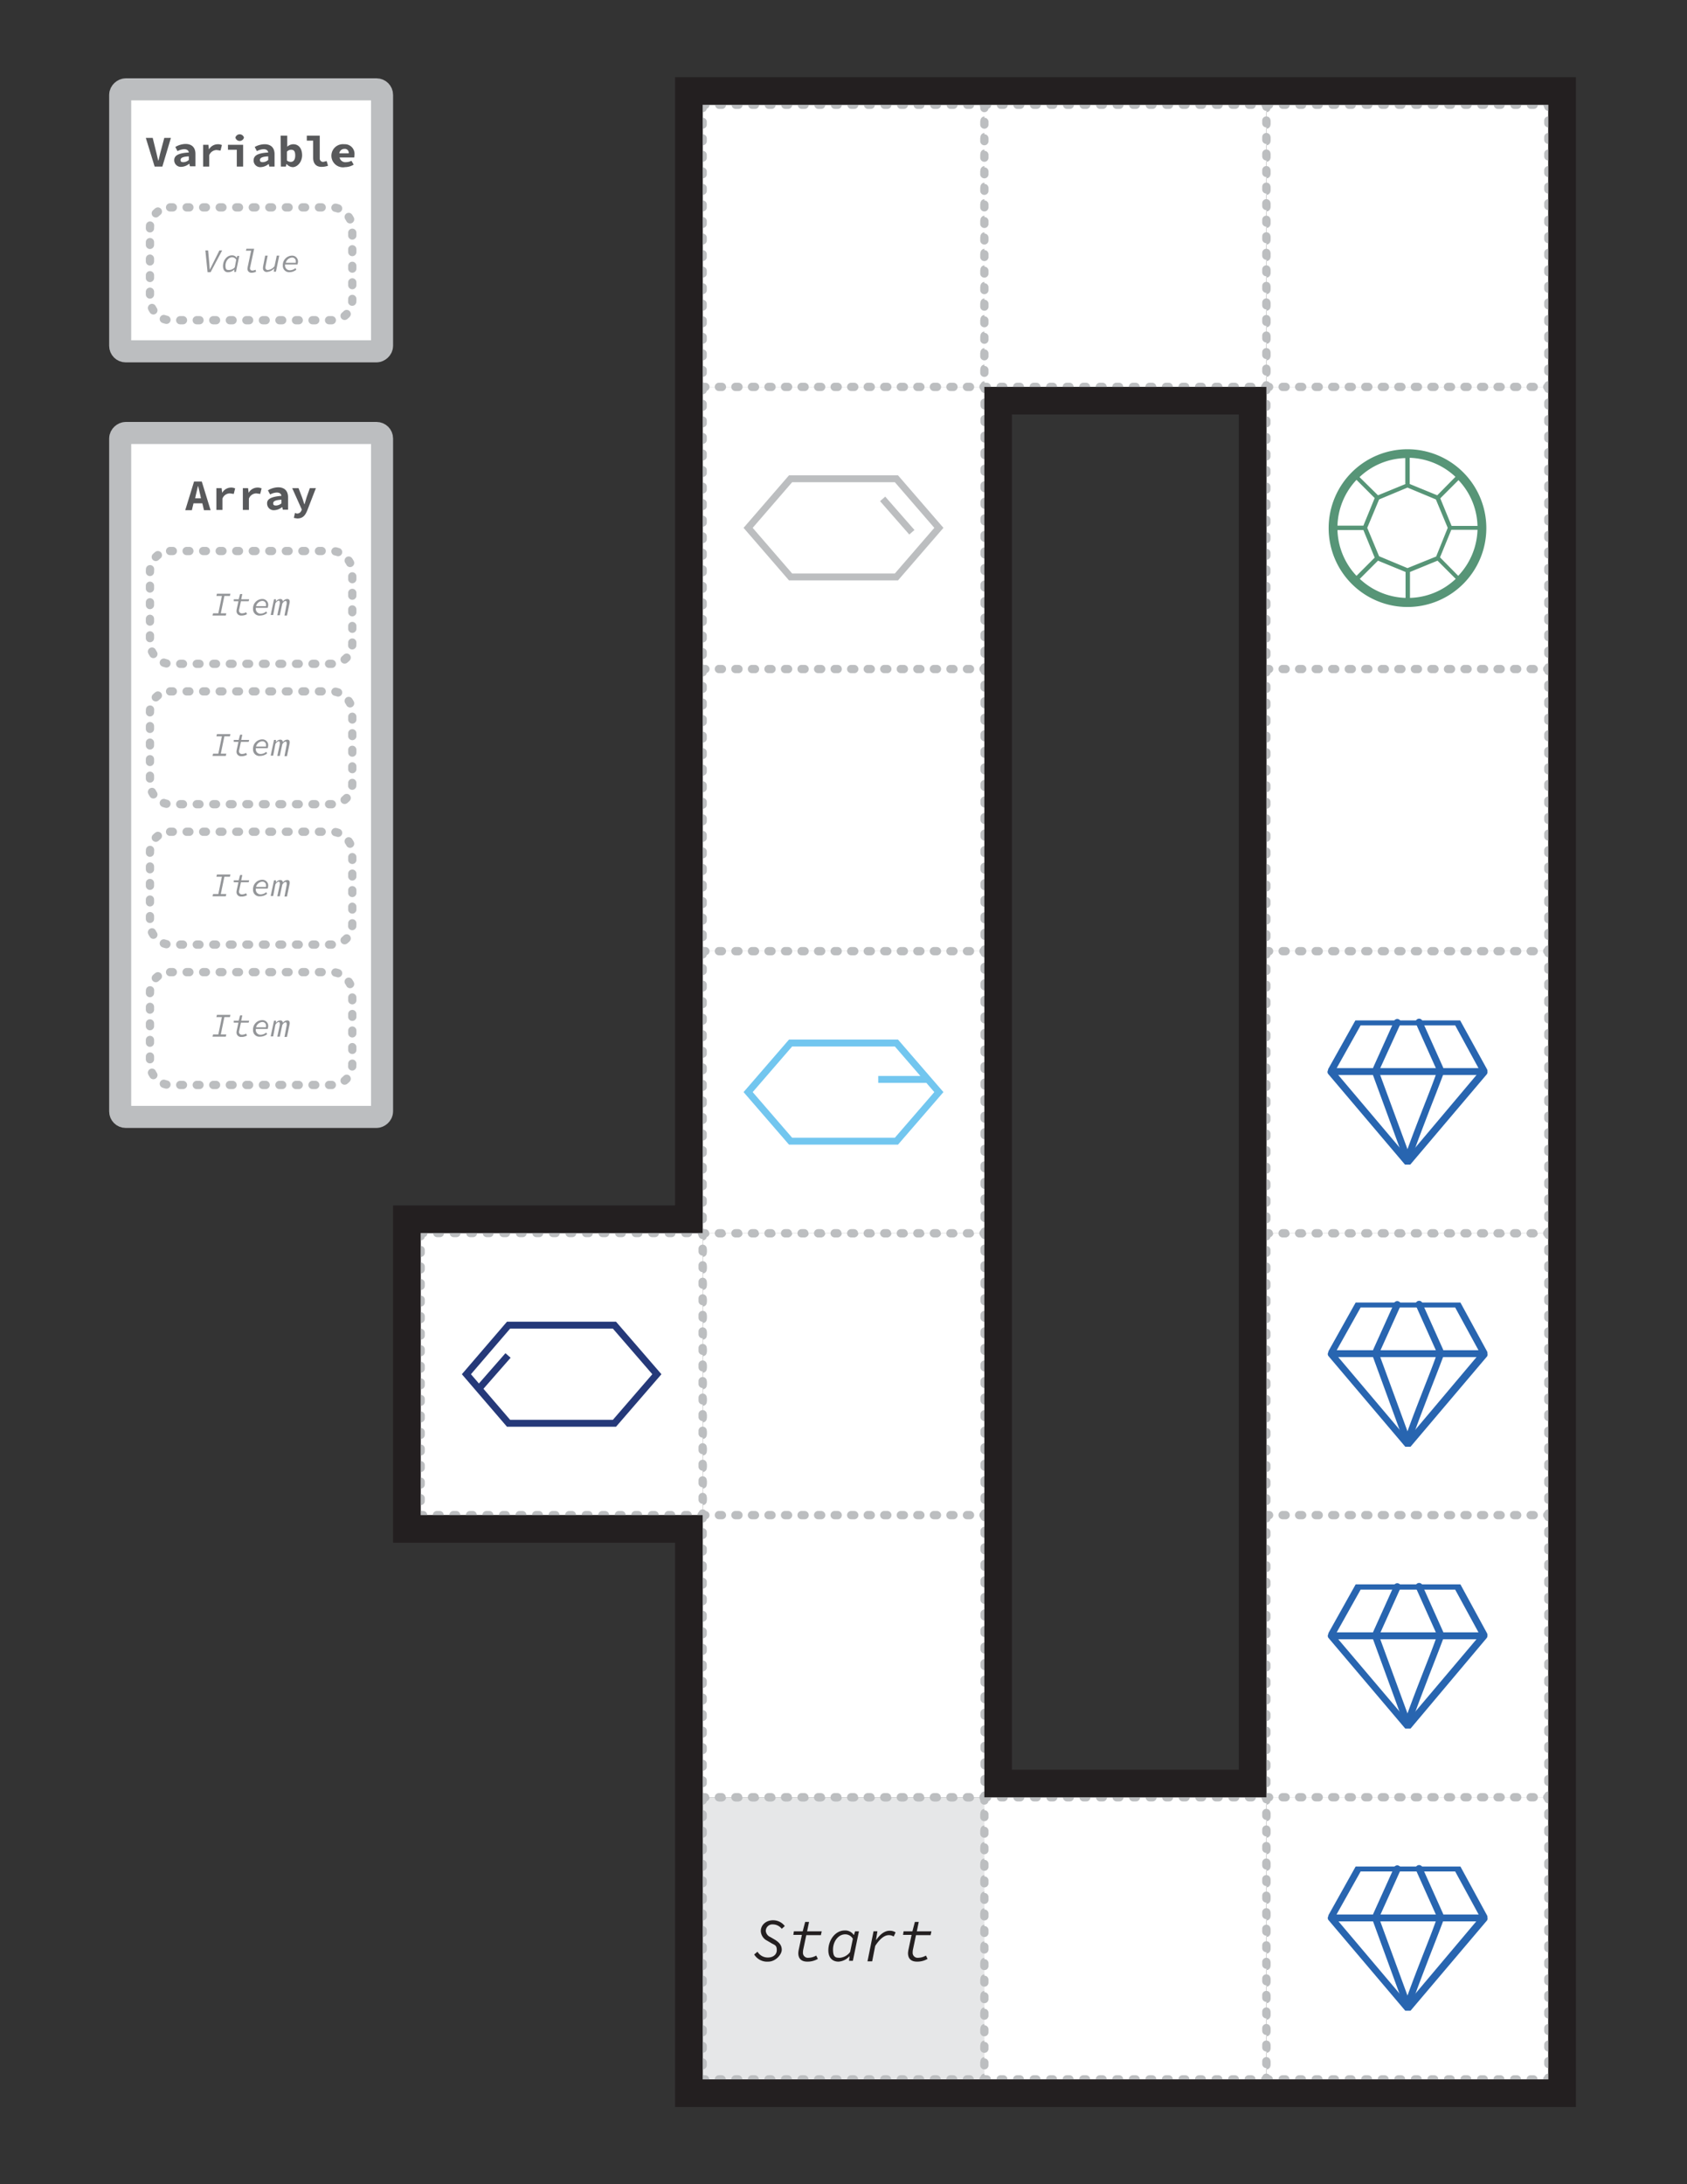
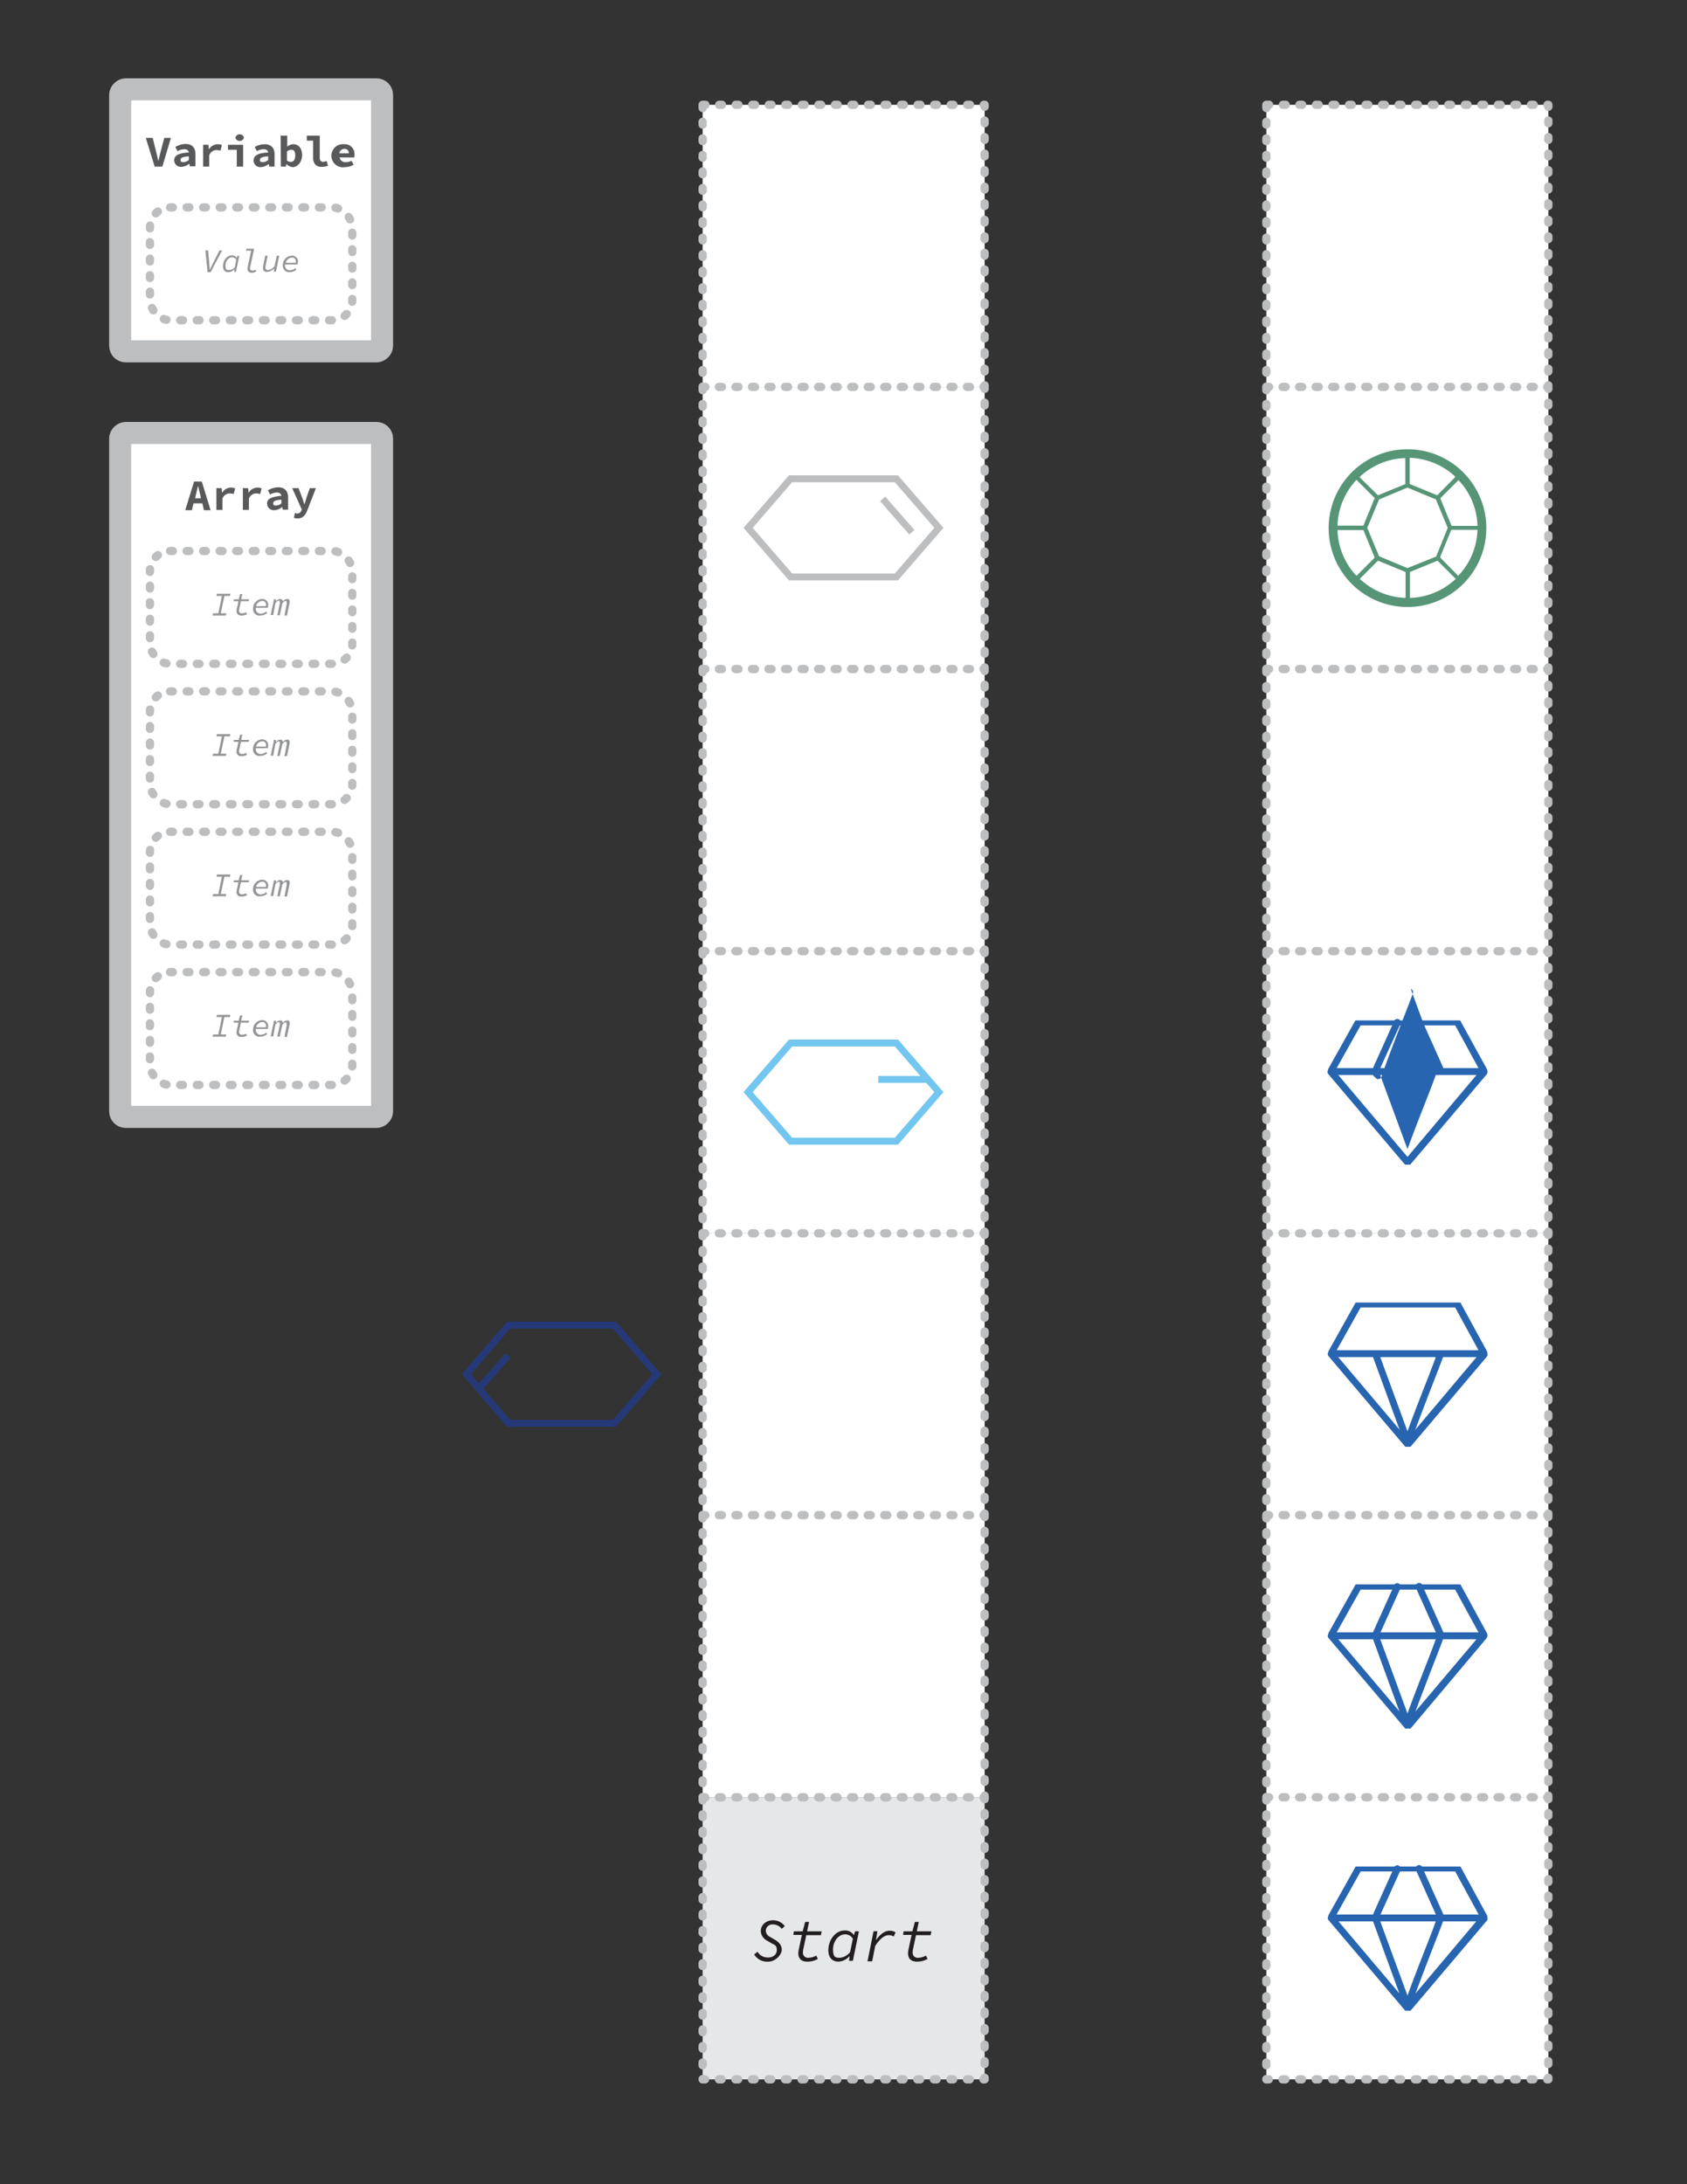
<svg xmlns="http://www.w3.org/2000/svg" width="612" height="792" data-name="Layer 1" viewBox="0 0 612 792">
  <rect x="0" y="0" width="612" height="792" fill="#333333" stroke="none" />
  <path fill="#e6e7e8" stroke="#bcbec0" stroke-dasharray="1 5" stroke-linecap="round" stroke-linejoin="round" stroke-width="3" d="M254.9 651.7h102.3v102.29H254.9z" />
  <path fill="#fff" stroke="#bcbec0" stroke-dasharray="1 5" stroke-linecap="round" stroke-linejoin="round" stroke-width="3" d="M254.9 549.4h102.3v102.29H254.9zm0-102.3h102.3v102.29H254.9z" />
  <path fill="#fff" stroke="#bcbec0" stroke-dasharray="1 5" stroke-linecap="round" stroke-linejoin="round" stroke-width="3" d="M254.9 344.9h102.3v102.29H254.9zm0-102.3h102.3v102.29H254.9zm0-102.3h102.3v102.29H254.9zm0-102.3h102.3v102.29H254.9zm204.5 613.7h102.3v102.29H459.4zm0-102.3h102.3v102.29H459.4zm0-102.3h102.3v102.29H459.4z" />
  <path fill="#fff" stroke="#bcbec0" stroke-dasharray="1 5" stroke-linecap="round" stroke-linejoin="round" stroke-width="3" d="M459.4 344.9h102.3v102.29H459.4zm0-102.3h102.3v102.29H459.4zm0-102.3h102.3v102.29H459.4zm0-102.3h102.3v102.29H459.4z" />
-   <path fill="#fff" stroke="#bcbec0" stroke-dasharray="1 5" stroke-linecap="round" stroke-linejoin="round" stroke-width="3" d="M357.1 38h102.3v102.29H357.1zm0 613.7h102.3v102.29H357.1zM152.6 447.1h102.3v102.29H152.6z" />
  <path fill="#231f20" d="M273.6 708.7l1.2-1a4.3 4.3 0 0 0 3.8 2.1c1.8 0 3.2-1 3.2-2.7s-.7-1.8-1.8-2.4l-1.7-1a4.1 4.1 0 0 1-2.3-3.5c0-2.2 1.9-3.9 4.4-3.9a5.3 5.3 0 0 1 4.3 2.1l-1.1 1a4.1 4.1 0 0 0-3.2-1.6 2.4 2.4 0 0 0-2.6 2.3 2.7 2.7 0 0 0 1.7 2.3l1.7 1c1.4.9 2.4 1.9 2.4 3.6s-2.2 4.3-4.9 4.3a5.5 5.5 0 0 1-5.1-2.6zm16-.5a8 8 0 0 1 .2-1.4l1.1-5.2h-3.1l.2-1.3h3.2l.9-3.4h1.4l-.7 3.4h5.3l-.3 1.4h-5.3l-1.1 5.2a4.3 4.3 0 0 0-.1 1 1.8 1.8 0 0 0 2 2 5.9 5.9 0 0 0 2.8-.8l.6 1.2a7.4 7.4 0 0 1-3.8 1c-2.3 0-3.3-1.2-3.3-3.1zm10.9-1c0-3.8 2.6-7.2 5.9-7.2a3.7 3.7 0 0 1 3.3 1.6h.1l.4-1.3h1.4l-2.2 10.7H308l.2-1.6h-.1a5.8 5.8 0 0 1-3.9 1.9c-2.2 0-3.7-1.4-3.7-4.1zm7.9.6l1-4.8a3.2 3.2 0 0 0-2.8-1.6c-2.5 0-4.4 2.6-4.4 5.5s1 3 2.5 3a5.2 5.2 0 0 0 3.7-2.1zm8.5-7.5h1.4l-.5 3.1h.1c1.2-1.8 2.9-3.3 4.8-3.3a3.7 3.7 0 0 1 2.2.6l-.7 1.5a3.1 3.1 0 0 0-1.8-.5c-1.7 0-3.4 1.6-4.9 3.9l-1.1 5.6h-1.7zm12.5 7.9a8 8 0 0 1 .2-1.4l1.1-5.2h-3.1l.2-1.3h3.2l.9-3.4h1.4l-.7 3.4h5.3l-.3 1.4h-5.3l-1.1 5.2a4.2 4.2 0 0 0-.1 1 1.8 1.8 0 0 0 2 2 5.9 5.9 0 0 0 2.8-.8l.6 1.2a7.4 7.4 0 0 1-3.8 1c-2.3 0-3.3-1.2-3.3-3.1z" />
  <path fill="#2865b0" d="M537.3 492.1H483a1.3 1.3 0 0 1 0-2.5h54.4a1.3 1.3 0 1 1 0 2.5z" />
  <path fill="#2865b0" d="M539.6 490.8a1.2 1.2 0 0 0-.1-.7l-9.7-17.8h-38l-9.9 17.7v.3a1.2 1.2 0 0 0 .1 1.5l27.8 32.8h1.9l27.8-32.8a1.3 1.3 0 0 0 .1-1zm-29 31l-26.3-31.1 9.3-16.6h34.3l9 16.5z" />
-   <path fill="#2865b0" d="M499.3 491h-.5a1.3 1.3 0 0 1-.6-1.7l7.4-16.4a1.3 1.3 0 1 1 2.3 1l-7.4 16.4a1.3 1.3 0 0 1-1.2.7zm23 0a1.2 1.2 0 0 1-1.1-.7l-7.4-16.5a1.3 1.3 0 1 1 2.3-1l7.4 16.5a1.3 1.3 0 0 1-.6 1.7z" />
  <path fill="#2865b0" d="M522.7 490.6a1.3 1.3 0 0 0-1.6.8c-1.5 4.3-3.2 8.5-4.8 12.6s-3.9 10-5.7 15l-10.2-27.8a1.3 1.3 0 0 0-2.3.9l10.9 29.8a16.1 16.1 0 0 0 1.5 1.4h.4a1.3 1.3 0 0 0 1.2-.9c1.9-5.8 4.2-11.5 6.5-17.6 1.6-4.1 3.3-8.4 4.9-12.7a1.3 1.3 0 0 0-.8-1.5zm14.6 103.8H483a1.3 1.3 0 0 1 0-2.5h54.4a1.3 1.3 0 0 1 0 2.5z" />
  <path fill="#2865b0" d="M539.6 593a1.2 1.2 0 0 0-.1-.7l-9.7-17.8h-38l-9.9 17.7v.3a1.2 1.2 0 0 0 .1 1.5l27.8 32.8h1.9l27.6-32.8a1.3 1.3 0 0 0 .3-1zm-29 31l-26.3-31 9.3-16.6h34.3l9 16.5z" />
  <path fill="#2865b0" d="M499.3 593.3h-.5a1.3 1.3 0 0 1-.6-1.7l7.4-16.4a1.3 1.3 0 1 1 2.3 1l-7.4 16.4a1.3 1.3 0 0 1-1.2.7zm23 0a1.2 1.2 0 0 1-1.1-.7l-7.4-16.5a1.3 1.3 0 1 1 2.3-1l7.4 16.5a1.3 1.3 0 0 1-.6 1.7z" />
  <path fill="#2865b0" d="M522.7 592.9a1.3 1.3 0 0 0-1.6.8c-1.5 4.3-3.2 8.5-4.8 12.6s-3.9 10-5.7 15l-10.2-27.8a1.3 1.3 0 0 0-2.3.9l10.9 29.8a16.1 16.1 0 0 0 1.5 1.4h.4a1.3 1.3 0 0 0 1.2-.9c1.9-5.8 4.2-11.5 6.5-17.6 1.6-4.1 3.3-8.4 4.9-12.7a1.3 1.3 0 0 0-.8-1.5zm14.6 103.8H483a1.3 1.3 0 0 1 0-2.5h54.4a1.3 1.3 0 1 1 0 2.5z" />
  <path fill="#2865b0" d="M539.6 695.3a1.2 1.2 0 0 0-.1-.7l-9.7-17.8h-38l-9.9 17.7v.3a1.2 1.2 0 0 0 .1 1.5l27.8 32.8h1.9l27.8-32.8a1.3 1.3 0 0 0 .1-1zm-29 31l-26.3-31.1 9.3-16.6h34.3l9 16.5z" />
  <path fill="#2865b0" d="M499.3 695.6h-.5a1.3 1.3 0 0 1-.6-1.7l7.4-16.4a1.3 1.3 0 1 1 2.3 1l-7.4 16.4a1.3 1.3 0 0 1-1.2.7zm23 0a1.2 1.2 0 0 1-1.1-.7l-7.4-16.5a1.3 1.3 0 1 1 2.3-1l7.4 16.5a1.3 1.3 0 0 1-.6 1.7z" />
  <path fill="#2865b0" d="M522.7 695.2a1.3 1.3 0 0 0-1.6.8c-1.5 4.3-3.2 8.5-4.8 12.6s-3.9 10-5.7 15l-10.2-27.8a1.3 1.3 0 0 0-2.3.9l10.9 29.8a16.1 16.1 0 0 0 1.5 1.4h.4a1.3 1.3 0 0 0 1.2-.9c1.9-5.8 4.2-11.5 6.5-17.6 1.6-4.1 3.3-8.4 4.9-12.7a1.3 1.3 0 0 0-.8-1.5zm14.6-305.4H483a1.3 1.3 0 0 1 0-2.5h54.4a1.3 1.3 0 1 1 0 2.5z" />
  <path fill="#2865b0" d="M539.6 388.5a1.2 1.2 0 0 0-.1-.7l-9.8-17.8h-38l-9.9 17.7v.3a1.2 1.2 0 0 0 .1 1.5l27.8 32.8h1.9l27.8-32.8a1.3 1.3 0 0 0 .2-1zm-29 31l-26.3-31.1 9.3-16.6h34.3l9 16.5z" />
  <path fill="#2865b0" d="M499.3 388.7h-.5a1.3 1.3 0 0 1-.6-1.7l7.4-16.4a1.3 1.3 0 1 1 2.3 1l-7.5 16.4a1.3 1.3 0 0 1-1.1.7zm23 0a1.2 1.2 0 0 1-1.1-.7l-7.4-16.5a1.3 1.3 0 1 1 2.3-1l7.4 16.5a1.3 1.3 0 0 1-.6 1.7z" />
-   <path fill="#2865b0" d="M522.7 388.3a1.3 1.3 0 0 0-1.6.8c-1.5 4.3-3.2 8.5-4.8 12.6s-3.9 10-5.7 15L500.4 389a1.3 1.3 0 0 0-2.3.9l10.9 29.7a16.1 16.1 0 0 0 1.5 1.4h.4a1.3 1.3 0 0 0 1.2-.9c1.9-5.8 4.2-11.5 6.5-17.6 1.6-4.1 3.3-8.4 4.9-12.7a1.3 1.3 0 0 0-.8-1.5z" />
+   <path fill="#2865b0" d="M522.7 388.3a1.3 1.3 0 0 0-1.6.8c-1.5 4.3-3.2 8.5-4.8 12.6s-3.9 10-5.7 15L500.4 389a1.3 1.3 0 0 0-2.3.9a16.1 16.1 0 0 0 1.5 1.4h.4a1.3 1.3 0 0 0 1.2-.9c1.9-5.8 4.2-11.5 6.5-17.6 1.6-4.1 3.3-8.4 4.9-12.7a1.3 1.3 0 0 0-.8-1.5z" />
  <path fill="none" stroke="#253979" stroke-miterlimit="10" stroke-width="2.5" d="M184.5 516.1l-15.3-17.8 15.3-17.8h38.4l15.4 17.8-15.4 17.8h-38.4zm-10.8-12.5l10.6-12.1" />
  <path fill="none" stroke="#72c6ef" stroke-miterlimit="10" stroke-width="2.5" d="M286.8 413.8L271.4 396l15.4-17.8h38.4l15.4 17.8-15.4 17.8h-38.4zm31.8-22.4h17.5" />
  <path fill="none" stroke="#bcbec0" stroke-miterlimit="10" stroke-width="2.5" d="M330.8 193l-10.6-12.1m-33.4 28.3l-15.4-17.8 15.4-17.8h38.4l15.4 17.8-15.4 17.8h-38.4z" />
  <path fill="#579577" d="M510.6 162.9a28.6 28.6 0 1 0 28.6 28.6 28.6 28.6 0 0 0-28.6-28.6zm16 27.8l-4.1-10 6.6-6.6a25.1 25.1 0 0 1 6.9 16.6zm-26.7 12.6l10 4.1v9.4a25.4 25.4 0 0 1-16.6-6.9zm11.6 4.1l10-4.1 6.6 6.6a25.1 25.1 0 0 1-16.6 6.9zm9.5-5.6l-10.4 4.2-10.3-4.3-4.3-10.3 4.3-10.3 10.3-4.3 10.3 4.3 4.3 10.3zm.4-22.2l-10-4.1V166a25.4 25.4 0 0 1 16.6 6.9zm-11.5-4.1l-10 4.1-6.7-6.6a25.1 25.1 0 0 1 16.6-6.9v9.3zm-17.8-1.5l6.6 6.6-4.1 10h-9.4a25.3 25.3 0 0 1 6.9-16.6zm-6.9 18.2h9.4l4.1 10-6.6 6.6a25.3 25.3 0 0 1-6.9-16.5zm43.8 16.6l-6.6-6.7 4.1-10h9.5a25.3 25.3 0 0 1-7 16.7z" />
  <rect width="95" height="95" x="43.6" y="32.4" fill="#fff" stroke="#bcbec0" stroke-miterlimit="10" stroke-width="8" rx="2" ry="2" transform="rotate(90 91.1 79.9)" />
  <path fill="#58595b" d="M52.9 50h2.5l1.2 4.9c.3 1.1.5 2.2.8 3.3h.1c.3-1.2.5-2.2.8-3.3l1.3-4.9H62l-3.1 10.4h-2.8zm15.6 5.3c-.1-.7-.6-1.2-1.7-1.2a5.5 5.5 0 0 0-2.4.7l-.8-1.5a7.5 7.5 0 0 1 3.7-1.1c2.2 0 3.6 1.2 3.6 3.6v4.5h-2l-.2-.9h-.1a4.8 4.8 0 0 1-2.8 1.1 2.4 2.4 0 0 1-2.6-2.4c0-1.7 1.5-2.6 5.3-2.8zm-1.9 3.5a3.1 3.1 0 0 0 1.9-.8v-1.3c-2.3.1-3 .6-3 1.3s.4.8 1.1.8zm7.1-6.3h1.9l.2 1.7a3.7 3.7 0 0 1 3.2-1.9 3.3 3.3 0 0 1 1.5.3l-.5 2-1.4-.2a2.9 2.9 0 0 0-2.7 1.9v4.1h-2.2zm9 0h5.5v7.9h-2.3v-6.1h-3.2zm2.7-2.6a1.6 1.6 0 0 1 3.1 0 1.6 1.6 0 0 1-3.1 0zm11.9 5.4c-.1-.7-.6-1.2-1.7-1.2a5.5 5.5 0 0 0-2.4.7l-.8-1.5a7.5 7.5 0 0 1 3.6-1c2.2 0 3.6 1.2 3.6 3.6v4.5h-1.9l-.2-.9h-.1a4.8 4.8 0 0 1-2.8 1.1 2.4 2.4 0 0 1-2.6-2.4c0-1.8 1.5-2.7 5.3-2.9zm-1.9 3.5a3.1 3.1 0 0 0 1.9-.8v-1.3c-2.3.1-3 .6-3 1.3s.4.8 1.1.8zm6.4-9.6h2.4v4a3.3 3.3 0 0 1 2.2-.9c2 0 3.2 1.6 3.2 4s-1.7 4.3-3.4 4.3a3.1 3.1 0 0 1-2.2-1.1h-.1l-.2.9h-1.8zm3.7 9.5c.9 0 1.6-.7 1.6-2.3s-.5-2.1-1.5-2.1a2 2 0 0 0-1.5.7v3.2a2.1 2.1 0 0 0 1.4.5zm5.8-9.5h4.7v8.2a1.2 1.2 0 0 0 1.3 1.3l1.2-.3.5 1.7a7 7 0 0 1-2.4.4c-2 0-3-1.3-3-3.3V51h-2.3zm13.6 3.1a3.5 3.5 0 0 1 3.7 3.8 6.1 6.1 0 0 1-.1 1h-5.3a2.1 2.1 0 0 0 2.3 1.7 4.4 4.4 0 0 0 2-.5l.8 1.4a6.1 6.1 0 0 1-3.1.9 4.2 4.2 0 1 1-.3-8.3zm1.6 3.3a1.4 1.4 0 0 0-1.6-1.6 1.8 1.8 0 0 0-1.8 1.6z" />
  <rect width="73.4" height="40.91" x="54.4" y="75.2" fill="none" stroke="#bcbec0" stroke-dasharray="1 5" stroke-linecap="round" stroke-linejoin="round" stroke-width="3" rx="7.3" ry="7.3" />
  <path fill="#939598" d="M74.5 90.8h1l.4 4.4.2 2.6 1.3-2.6 2.2-4.4h1l-4.2 7.9h-1.1zm6.4 5.7c0-2.1 1.4-3.9 3.2-3.9a2 2 0 0 1 1.8.9l.2-.7h.7l-1.2 5.8H85v-.9a3.1 3.1 0 0 1-2.1 1c-1.2.1-2-.7-2-2.2zm4.3.3l.5-2.6a1.7 1.7 0 0 0-1.5-.9c-1.3 0-2.4 1.4-2.4 3s.5 1.6 1.3 1.6a2.8 2.8 0 0 0 2.1-1zm4.6.4a2.7 2.7 0 0 1 .1-.6l1.2-5.7h-1.9l.2-.7h2.8l-1.4 6.5a2.7 2.7 0 0 0-.1.5.8.8 0 0 0 .9.9 2.4 2.4 0 0 0 1.1-.3l.2.7a3.6 3.6 0 0 1-1.6.4 1.4 1.4 0 0 1-1.5-1.7zm5.6.1a5.1 5.1 0 0 1 .1-1l.7-3.6h.9l-.7 3.5a4.2 4.2 0 0 0-.1.8.8.8 0 0 0 .9.9 3.4 3.4 0 0 0 2.4-1.4l.8-3.8h.9l-1.2 5.8h-.8l.2-1.2a3.9 3.9 0 0 1-2.6 1.3 1.3 1.3 0 0 1-1.5-1.3zm7.2-1a3.4 3.4 0 0 1 3.3-3.6 2.1 2.1 0 0 1 2.2 2.2 3.8 3.8 0 0 1-.2 1h-4.5a1.8 1.8 0 0 0 0 .3 1.7 1.7 0 0 0 1.8 1.8 3.2 3.2 0 0 0 2-.8l.3.6a4.1 4.1 0 0 1-2.5.9 2.3 2.3 0 0 1-2.4-2.4zm1.1-1h3.6a1.8 1.8 0 0 0 0-.4 1.3 1.3 0 0 0-1.4-1.5 2.5 2.5 0 0 0-2.2 1.8z" />
  <rect width="248" height="95" x="-32.9" y="233.4" fill="#fff" stroke="#bcbec0" stroke-miterlimit="10" stroke-width="8" rx="2" ry="2" transform="rotate(90 91.05 280.95)" />
  <path fill="#58595b" d="M73.4 182.5h-3.2l-.6 2.5h-2.4l3.2-10.4h2.8l3.2 10.4H74zm-.5-1.8l-.2-1-.8-3.4h-.1l-.8 3.4-.2 1zm5.6-3.7h1.9l.2 1.7a3.7 3.7 0 0 1 3.2-1.9 3.3 3.3 0 0 1 1.5.3l-.5 2-1.4-.2a2.9 2.9 0 0 0-2.7 1.9v4.1h-2.2zm9.6 0H90l.2 1.7a3.7 3.7 0 0 1 3.2-1.9 3.3 3.3 0 0 1 1.5.3l-.5 2-1.4-.2a2.9 2.9 0 0 0-2.7 1.9v4.1h-2.2zm14 2.8c-.1-.7-.6-1.2-1.7-1.2a5.5 5.5 0 0 0-2.4.7l-.8-1.5a7.5 7.5 0 0 1 3.7-1.1c2.2 0 3.6 1.2 3.6 3.6v4.5h-1.9l-.2-.9h-.1a4.8 4.8 0 0 1-2.8 1.1 2.4 2.4 0 0 1-2.6-2.4c-.1-1.6 1.4-2.5 5.2-2.8zm-1.9 3.5a3.1 3.1 0 0 0 1.9-.8v-1.3c-2.3.1-3 .6-3 1.3s.4.8 1.1.8zm7.4 2.9a1.6 1.6 0 0 0 1.7-1l.2-.4-3.5-7.8h2.3l1.3 3.4c.3.8.5 1.6.8 2.4h.1l.7-2.4 1.2-3.4h2.2l-3.1 8c-.8 2-1.7 3-3.7 3l-1.2-.2.4-1.8z" />
  <rect width="73.4" height="40.91" x="54.4" y="199.8" fill="none" stroke="#bcbec0" stroke-dasharray="1 5" stroke-linecap="round" stroke-linejoin="round" stroke-width="3" rx="7.3" ry="7.3" />
  <path fill="#939598" d="M77.3 222.4h1.9l1.3-6.3h-2l.2-.8h4.9l-.2.8h-2l-1.3 6.3h2l-.2.8h-4.8zm8.5-.8a4.3 4.3 0 0 1 .1-.8l.6-2.8h-1.7v-.7h1.8l.5-1.9h.8l-.4 1.9h2.9l-.2.7h-2.8l-.6 2.8a2.3 2.3 0 0 0-.1.5 1 1 0 0 0 1.1 1.1 3.2 3.2 0 0 0 1.5-.4l.3.7a4 4 0 0 1-2.1.5 1.6 1.6 0 0 1-1.7-1.6zm6-.8a3.4 3.4 0 0 1 3.3-3.6 2.1 2.1 0 0 1 2.2 2.2 3.8 3.8 0 0 1-.2 1h-4.3a1.8 1.8 0 0 0 0 .3 1.7 1.7 0 0 0 1.8 1.8 3.2 3.2 0 0 0 2-.8l.3.6a4.1 4.1 0 0 1-2.5.9 2.3 2.3 0 0 1-2.6-2.4zm1.1-1h3.6a1.8 1.8 0 0 0 0-.4 1.3 1.3 0 0 0-1.4-1.5 2.5 2.5 0 0 0-2.2 1.9zm6.5-2.5h.7v.8a2 2 0 0 1 1.6-.9c.5 0 .9.3.9.9a2.1 2.1 0 0 1 1.6-.9c.6 0 .9.3.9 1a2.9 2.9 0 0 1-.1.7l-.9 4.3h-.9l.8-4.2a2.3 2.3 0 0 0 0-.5c0-.4-.1-.6-.4-.6s-.8.3-1.2 1l-.9 4.2h-.9l.9-4.2a2.3 2.3 0 0 0 0-.5c0-.4-.2-.6-.4-.6s-.8.3-1.2 1l-.8 4.2h-.9z" />
  <rect width="73.4" height="40.91" x="54.4" y="250.7" fill="none" stroke="#bcbec0" stroke-dasharray="1 5" stroke-linecap="round" stroke-linejoin="round" stroke-width="3" rx="7.3" ry="7.3" />
  <path fill="#939598" d="M77.3 273.3h1.9l1.3-6.3h-2l.2-.8h4.9l-.2.8h-2l-1.3 6.3h2l-.2.8h-4.8zm8.5-.7a4.3 4.3 0 0 1 .1-.8l.6-2.8h-1.7v-.7h1.8l.5-1.9h.8l-.4 1.9h2.9l-.2.7h-2.8l-.6 2.8a2.3 2.3 0 0 0-.1.5 1 1 0 0 0 1.1 1.1 3.2 3.2 0 0 0 1.5-.4l.3.7a4 4 0 0 1-2.1.5 1.6 1.6 0 0 1-1.7-1.6zm6-.9a3.4 3.4 0 0 1 3.3-3.6 2.1 2.1 0 0 1 2.2 2.2 3.8 3.8 0 0 1-.2 1h-4.3a1.8 1.8 0 0 0 0 .3 1.7 1.7 0 0 0 1.8 1.8 3.2 3.2 0 0 0 2-.8l.3.6a4.1 4.1 0 0 1-2.5.9 2.3 2.3 0 0 1-2.6-2.4zm1.1-1h3.6a1.8 1.8 0 0 0 0-.4 1.3 1.3 0 0 0-1.4-1.5 2.5 2.5 0 0 0-2.2 1.9zm6.5-2.4h.7v.8a2 2 0 0 1 1.6-.9c.5 0 .9.3.9.9a2.1 2.1 0 0 1 1.6-.9c.6 0 .9.3.9 1a2.9 2.9 0 0 1-.1.7l-.9 4.3h-.9l.8-4.2a2.3 2.3 0 0 0 0-.5c0-.4-.1-.6-.4-.6s-.8.3-1.2 1l-.9 4.2h-.9l.9-4.2a2.3 2.3 0 0 0 0-.5c0-.4-.2-.6-.4-.6s-.8.3-1.2 1l-.8 4.2h-.9z" />
  <rect width="73.4" height="40.91" x="54.4" y="301.6" fill="none" stroke="#bcbec0" stroke-dasharray="1 5" stroke-linecap="round" stroke-linejoin="round" stroke-width="3" rx="7.3" ry="7.3" />
  <path fill="#939598" d="M77.3 324.2h1.9l1.3-6.3h-2l.2-.8h4.9l-.2.8h-2l-1.3 6.3h2l-.2.8h-4.8zm8.5-.7a4.3 4.3 0 0 1 .1-.8l.6-2.8h-1.7v-.7h1.8l.5-1.9h.8l-.4 1.9h2.9l-.2.7h-2.8l-.6 2.8a2.3 2.3 0 0 0-.1.5 1 1 0 0 0 1.1 1.1 3.2 3.2 0 0 0 1.5-.4l.3.7a4 4 0 0 1-2.1.5 1.6 1.6 0 0 1-1.7-1.6zm6-.9a3.4 3.4 0 0 1 3.3-3.6 2.1 2.1 0 0 1 2.2 2.2 3.8 3.8 0 0 1-.2 1h-4.3a1.8 1.8 0 0 0 0 .3 1.7 1.7 0 0 0 1.8 1.8 3.2 3.2 0 0 0 2-.8l.3.6a4.1 4.1 0 0 1-2.5.9 2.3 2.3 0 0 1-2.6-2.4zm1.1-1h3.6a1.8 1.8 0 0 0 0-.4 1.3 1.3 0 0 0-1.4-1.5 2.5 2.5 0 0 0-2.2 1.9zm6.5-2.4h.7v.8a2 2 0 0 1 1.6-.9c.5 0 .9.3.9.9a2.1 2.1 0 0 1 1.6-.9c.6 0 .9.3.9 1a2.9 2.9 0 0 1-.1.7l-.9 4.3h-.9l.8-4.2a2.3 2.3 0 0 0 0-.5c0-.4-.1-.6-.4-.6s-.8.3-1.2 1l-.9 4.2h-.9l.9-4.2a2.3 2.3 0 0 0 0-.5c0-.4-.2-.6-.4-.6s-.8.3-1.2 1l-.8 4.2h-.9z" />
  <rect width="73.4" height="40.91" x="54.4" y="352.5" fill="none" stroke="#bcbec0" stroke-dasharray="1 5" stroke-linecap="round" stroke-linejoin="round" stroke-width="3" rx="7.3" ry="7.3" />
  <path fill="#939598" d="M77.3 375.1h1.9l1.3-6.3h-2l.2-.8h4.9l-.2.8h-2l-1.3 6.3h2l-.2.8h-4.8zm8.5-.7a4.3 4.3 0 0 1 .1-.8l.6-2.8h-1.7v-.7h1.8l.5-1.9h.8l-.4 1.9h2.9l-.2.7h-2.8l-.6 2.8a2.3 2.3 0 0 0-.1.5 1 1 0 0 0 1.1 1.1 3.2 3.2 0 0 0 1.5-.4l.3.7a4 4 0 0 1-2.1.5 1.6 1.6 0 0 1-1.7-1.6zm6-.9a3.4 3.4 0 0 1 3.3-3.6 2.1 2.1 0 0 1 2.2 2.2 3.8 3.8 0 0 1-.2 1h-4.3a1.8 1.8 0 0 0 0 .3 1.7 1.7 0 0 0 1.8 1.8 3.2 3.2 0 0 0 2-.8l.3.6a4.1 4.1 0 0 1-2.5.9 2.3 2.3 0 0 1-2.6-2.4zm1.1-1h3.6a1.8 1.8 0 0 0 0-.4 1.3 1.3 0 0 0-1.4-1.5 2.5 2.5 0 0 0-2.2 1.9zm6.5-2.4h.7v.8a2 2 0 0 1 1.6-.9c.5 0 .9.3.9.9a2.1 2.1 0 0 1 1.6-.9c.6 0 .9.3.9 1a2.9 2.9 0 0 1-.1.7l-.9 4.3h-.9l.8-4.2a2.3 2.3 0 0 0 0-.5c0-.4-.1-.6-.4-.6s-.8.3-1.2 1l-.9 4.2h-.9l.9-4.2a2.3 2.3 0 0 0 0-.5c0-.4-.2-.6-.4-.6s-.8.3-1.2 1l-.8 4.2h-.9z" />
-   <path fill="#231f20" d="M561.7 38v716H254.9V549.4H152.6V447.1h102.3V38h306.8M357.1 651.7h102.3V140.3H357.1v511.4M571.7 28H244.9v409.1H142.6v122.3h102.3V764h326.8V28zM367.1 150.3h82.3v491.4h-82.3V150.3z" />
</svg>